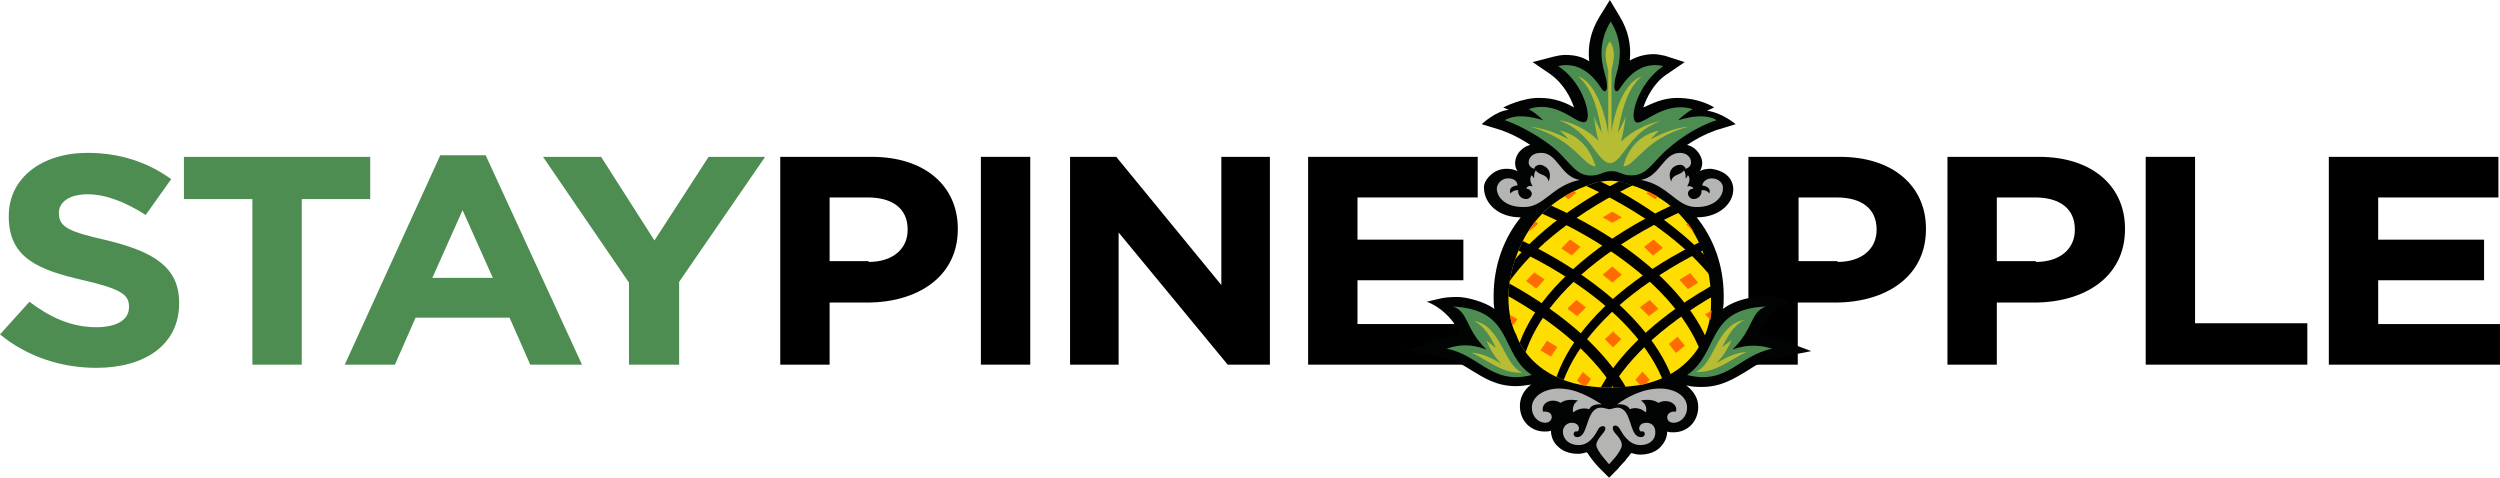
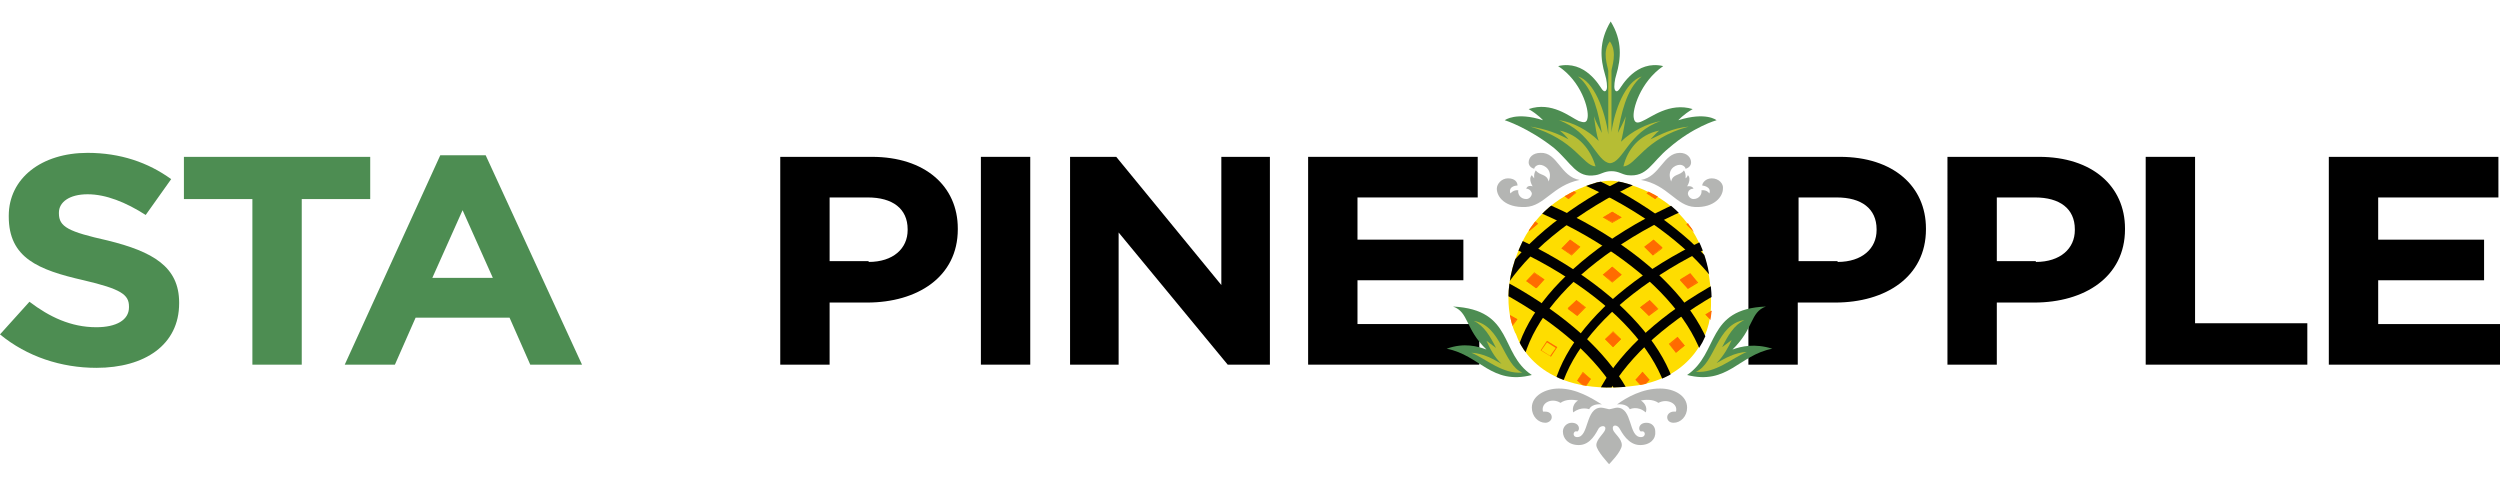
<svg xmlns="http://www.w3.org/2000/svg" xmlns:xlink="http://www.w3.org/1999/xlink" version="1.1" id="Layer_1" x="0px" y="0px" width="314px" height="60px" viewBox="0 0 314 60" style="enable-background:new 0 0 314 60;" xml:space="preserve">
  <style type="text/css">
	.st0{fill:#4D8D52;}
	.st1{fill:#000000;}
	.st2{fill:#020303;}
	.st3{fill:#B4B5B3;}
	.st4{fill:#B6BD34;}
	.st5{clip-path:url(#SVGID_2_);}
	.st6{fill:#FEDD00;}
	.st7{fill:#010101;}
	.st8{fill:#FF6B00;}
</style>
  <g>
    <path class="st0" d="M0,42l3.7-4.1c2.5,1.9,5.2,3.2,8.4,3.2c2.5,0,4.1-0.9,4.1-2.5v-0.1c0-1.5-1-2.2-5.7-3.3   c-5.7-1.3-9.4-2.8-9.4-8v-0.1c0-4.7,4.1-7.9,9.9-7.9c4.1,0,7.6,1.2,10.5,3.3L18.3,27c-2.5-1.6-5-2.6-7.3-2.6s-3.6,1-3.6,2.3v0.1   c0,1.7,1.2,2.3,6.1,3.4c5.7,1.4,9,3.3,9,7.8v0.1c0,5.2-4.3,8.1-10.4,8.1C7.7,46.2,3.4,44.8,0,42z" />
    <path class="st0" d="M31.7,25h-8.6v-5.3h23.4V25h-8.6v20.8h-6.2V25z" />
    <path class="st0" d="M55.3,19.5h5.7l12.1,26.3h-6.5l-2.6-5.9H52.2l-2.6,5.9h-6.3L55.3,19.5z M61.9,34.9l-3.8-8.5l-3.8,8.5H61.9z" />
-     <path class="st0" d="M79,35.5L68.2,19.7h7.3l6.7,10.5L89,19.7h7.1L85.3,35.4v10.4H79V35.5z" />
    <path class="st1" d="M98,19.7h11.5c6.7,0,10.8,3.7,10.8,9v0.1c0,6-5.1,9.2-11.4,9.2h-4.7v7.8H98V19.7z M109.1,32.9   c3.1,0,4.9-1.7,4.9-4v-0.1c0-2.6-1.9-4-5-4h-4.8v8H109.1z" />
    <path class="st1" d="M123.2,19.7h6.2v26.1h-6.2V19.7z" />
    <path class="st1" d="M134.5,19.7h5.7l13.2,16.1V19.7h6.1v26.1h-5.3l-13.7-16.6v16.6h-6.1V19.7z" />
    <path class="st1" d="M164.3,19.7h21.3v5.1h-15.1v5.3h13.3v5.1h-13.3v5.5h15.3v5.1h-21.5V19.7z" />
    <path class="st1" d="M219.6,19.7h11.5c6.7,0,10.8,3.7,10.8,9v0.1c0,6-5.1,9.2-11.4,9.2h-4.7v7.8h-6.2V19.7z M230.8,32.9   c3.1,0,4.9-1.7,4.9-4v-0.1c0-2.6-1.9-4-5-4h-4.8v8H230.8z" />
    <path class="st1" d="M244.6,19.7h11.5c6.7,0,10.8,3.7,10.8,9v0.1c0,6-5.1,9.2-11.4,9.2h-4.7v7.8h-6.2V19.7z M255.7,32.9   c3.1,0,4.9-1.7,4.9-4v-0.1c0-2.6-1.9-4-5-4h-4.8v8H255.7z" />
    <path class="st1" d="M269.5,19.7h6.2v20.9h14.1v5.2h-20.3V19.7z" />
    <path class="st1" d="M292.5,19.7h21.3v5.1h-15.1v5.3H312v5.1h-13.3v5.5H314v5.1h-21.5V19.7z" />
-     <path class="st2" d="M223.2,42.5c-0.8-0.3-1.6-0.4-2.4-0.5c0.2-0.4,0.4-0.8,0.6-1.1c0.5-0.9,1.2-2.3,3.5-2.8   c-0.4-0.3-1.6-1-3.3-0.9c-2.2,0.1-4,0.7-5.2,1.6c0.1-0.5,0.1-1.1,0.1-1.6c0-3.9-1.3-7.3-3.4-9.9h0h0c2.9,0,4.6-1.8,4.6-3.5   c0-0.6-0.2-1.2-0.7-1.7c-0.5-0.5-1.3-0.8-2.1-0.9h-0.1c-0.5,0-1,0.1-1.3,0.3c0.2-0.3,0.3-0.7,0.3-1c0-0.6-0.3-1.2-0.8-1.7   c-0.3-0.3-0.7-0.5-1.1-0.6c2.1-1.4,3.8-1.9,3.8-1.9l2.3-0.7c0,0-1.6-1.4-3.6-1.7l0.9-0.4c0,0-1.7-1.2-4.7-1.2   c-1.7,0-3.1,0.7-4.2,1.2c0.4-1.2,1.3-3.1,3-4.2l2.2-1.5L209.1,7c-0.5-0.1-1-0.2-1.4-0.2c-1.1,0-2.1,0.3-3,0.8   c0.2-2-0.2-3.8-1.3-5.6L202.2,0l-1.3,2.1c-1.1,1.8-1.5,3.6-1.3,5.6c-0.9-0.6-1.9-0.8-3-0.8c-0.5,0-1,0.1-1.4,0.2l-2.7,0.7l2.2,1.5   c1.7,1.2,2.6,3,3,4.2c-1-0.6-2.5-1.2-4.2-1.2c-2.2-0.1-4.7,1.2-4.7,1.2l0.7,0.3c-1.6,0.1-3.4,1.8-3.4,1.8l2.3,0.7   c0,0,1.7,0.5,3.8,1.9c-0.4,0.1-0.8,0.3-1.1,0.6c-0.5,0.4-0.8,1.1-0.8,1.7c0,0.4,0.1,0.7,0.3,1c-0.4-0.2-0.8-0.3-1.3-0.3h-0.1   c-0.8,0-1.5,0.3-2.1,0.9c-0.5,0.5-0.8,1.1-0.7,1.7c0.1,1.7,1.7,3.5,4.6,3.5h0c-2.1,2.6-3.4,6-3.4,9.9c0,0.6,0,1.1,0.1,1.6   c-1.2-0.9-3.5-1.5-4.6-1.5c-1.8,0-2.2,0.2-3.9,0.6c1.7,0.6,3.1,2.1,3.6,3c0.2,0.3,0.3,0.7,0.6,1.1c-0.8,0-1.6,0.2-2.4,0.5l-4.3,1.5   l4.6,0.9c1.3,0.3,2.4,0.9,3.5,1.6c1.5,0.9,3.1,2,5.6,2c0.6,0,1.3-0.1,1.9-0.2c-0.9,0.7-1.4,1.6-1.4,2.7c0,1.8,1.3,3.2,3.1,3.2   c0.3,0,0.5,0,0.8-0.1c0,0,0,0,0,0c0,0.7,0.3,1.5,0.9,2c0.6,0.6,1.5,0.9,2.5,0.9c0.4,0,0.8-0.1,1.1-0.2c0,0.1,0.1,0.1,0.1,0.1   c0.6,1,1.5,1.9,1.6,2l1.1,1.1l1.1-1.1c0,0,0.4-0.5,0.9-1c0.2-0.3,0.5-0.6,0.7-0.9c0,0,0.1-0.1,0.1-0.1c0.3,0.1,0.7,0.2,1.1,0.2   c1,0,1.9-0.3,2.5-0.9c0.6-0.6,0.9-1.3,0.9-2c0,0,0,0,0,0c0.2,0.1,0.5,0.1,0.8,0.1c1.8,0,3.1-1.4,3.1-3.2c0-1.1-0.6-2-1.5-2.7   c0.7,0.2,1.4,0.2,2,0.2c2.4,0,4.1-1.1,5.6-2c1.1-0.7,2.1-1.4,3.5-1.6l4.6-0.9L223.2,42.5z" />
    <path class="st0" d="M189,15.1c0,0,1.4-1.1,4.8,0c0,0-0.6-0.7-1.8-1.4c2.9-1,5.2,1,6.3,1.5c0.6,0.2,1,0.3,1.1-0.4   c0.2-1.1-0.8-4.6-3.7-6.5c3.4-0.8,5.2,2.5,5.5,2.9c0.3,0.4,0.5,0.3,0.6,0c0.1-0.3,0-1.2-0.2-1.8c-0.6-2-0.8-4.2,0.7-6.7   c1.5,2.4,1.3,4.7,0.7,6.7c-0.2,0.6-0.3,1.5-0.2,1.8c0.1,0.3,0.3,0.4,0.6,0c0.3-0.4,2.1-3.7,5.5-2.9c-2.9,2-3.9,5.5-3.7,6.5   c0.1,0.7,0.5,0.7,1.1,0.4c1-0.4,3.4-2.4,6.3-1.5c-1.2,0.7-1.8,1.4-1.8,1.4c3.5-1.1,4.8,0,4.8,0s-2.9,0.8-6,3.5   c-2.2,1.8-2.7,3.7-5.2,3.4c-0.7-0.1-1.1-0.5-2-0.5c-0.9,0-1.3,0.4-2,0.5c-2.4,0.4-3-1.5-5.2-3.4C191.9,16,189,15.1,189,15.1" />
    <path class="st0" d="M181.7,43.8c2.2-0.8,3.9-0.3,5,0.1c-2.7-2.6-2.2-4.7-4.2-5.4c7.7,0.4,5.8,5.9,9.9,8.6   C187.3,48.4,185.9,44.6,181.7,43.8" />
    <path class="st0" d="M211.9,47.1c4.1-2.8,2.3-8.3,9.9-8.6c-2,0.7-1.5,2.8-4.2,5.4c1.1-0.4,2.8-0.8,5-0.1   C218.4,44.6,217,48.4,211.9,47.1" />
    <path class="st3" d="M212.4,20.4c0,0.4-0.3,0.7-0.7,0.8c0-0.2-0.3-0.5-0.7-0.5c-0.7,0-1.7,0.7-1.1,2.1c0.2-1,1.1-0.7,1.6-1.4   c0.3,0.4,0.2,1,0.2,1c0.2-0.1,0.3-0.4,0.3-0.4c0.5,0.5-0.1,1.4-0.1,1.4c0.7-0.1,0.8,0.3,0.8,0.3c-0.6,0-0.7,0.5-0.7,0.6   c0,0.3,0.3,0.7,0.7,0.7c0.7,0,1.1-0.6,1-1.1c0.7-0.1,1,0.4,1,0.4c0.3-0.9-0.9-1-0.9-1c0-0.3,0.4-0.9,1.2-0.9c0.9,0,1.5,0.7,1.4,1.3   c0,1-1.1,2.4-3.5,2.3c-2.4-0.1-3.4-2.8-6.8-3.4c2.4-0.4,2.8-3.4,4.9-3.4C211.9,19.2,212.4,19.8,212.4,20.4" />
    <path class="st3" d="M188,23.7c0-0.6,0.6-1.3,1.4-1.3c0.9,0,1.2,0.5,1.2,0.9c0,0-1.2,0-0.9,1c0,0,0.4-0.5,1-0.4   c-0.1,0.4,0.2,1.1,1,1.1c0.4,0,0.7-0.4,0.7-0.7c0-0.1-0.2-0.6-0.7-0.6c0,0,0.1-0.5,0.8-0.3c0,0-0.6-0.9-0.1-1.4   c0,0,0.1,0.2,0.3,0.4c0,0-0.1-0.6,0.2-1c0.5,0.7,1.4,0.4,1.6,1.4c0.6-1.4-0.5-2.1-1.1-2.1c-0.4,0-0.7,0.3-0.7,0.5   c-0.4-0.1-0.7-0.4-0.7-0.8c0-0.6,0.5-1.2,1.5-1.2c2.1-0.1,2.5,3,4.9,3.4c-3.4,0.7-4.4,3.3-6.8,3.4C189,26.1,188,24.7,188,23.7" />
    <path class="st3" d="M193.8,51.7c0.1,0,0.2,0,0.3,0c0.5,0,0.8,0.3,0.8,0.7c0,0.4-0.4,0.7-0.8,0.7c-0.9,0-1.7-0.8-1.7-1.9   c0-1.5,1.7-2.4,3.4-2.4c2.2,0,4.1,1.2,5.4,2c0,0-1.2-0.2-1.6,0.6c0,0-1-0.4-2,0.4c0,0-0.3-0.9,0.6-1.5c-0.6-0.1-1.5-0.2-2.2,0.3   C194.9,49.9,193.5,50.6,193.8,51.7" />
    <path class="st3" d="M206,55.9c-1.5,0-2.3-1.6-2.6-2.1c-0.3-0.5-1-0.5-0.8,0.2c0.2,0.5,1.1,1.1,1.1,1.9s-1.6,2.4-1.6,2.4   s-1.6-1.7-1.6-2.4s0.9-1.4,1.1-1.9c0.2-0.6-0.5-0.6-0.8-0.2c-0.3,0.5-1,2.1-2.5,2.1c-1.3,0-2-0.8-2-1.7c0-0.6,0.5-1.1,1.1-1.1   c1,0,1.1,0.9,0.7,1.1c-0.5-0.2-0.7,0.7,0,0.7c1.5,0,1-3.7,3-3.7c0.3,0,0.9,0.2,1,0.2c0.2,0,0.8-0.2,1-0.2c2,0,1.4,3.7,3,3.7   c0.7,0,0.6-0.9,0-0.7c-0.4-0.2-0.3-1.1,0.7-1.1c0.7,0,1.1,0.5,1.1,1.1C208,55.1,207.3,55.9,206,55.9" />
    <path class="st3" d="M210.2,53.1c-0.5,0-0.8-0.3-0.8-0.7c0-0.4,0.4-0.7,0.8-0.7c0.1,0,0.2,0,0.3,0c0.3-1-1.1-1.7-2.2-1.1   c-0.7-0.5-1.7-0.4-2.2-0.3c1,0.7,0.6,1.5,0.6,1.5c-1-0.9-2-0.4-2-0.4c-0.4-0.8-1.6-0.6-1.6-0.6c1.2-0.9,3.2-2,5.4-2   c1.8,0,3.4,0.9,3.4,2.4C211.9,52.3,211.1,53.1,210.2,53.1" />
    <path class="st4" d="M185.1,40.3c1.3,0.6,2.1,2,2.8,3.4c-0.4-0.3-0.8-0.6-1.2-0.9c0.4,0.9,1,2.1,1.9,2.9c-1.1-0.6-2.2-1.3-3.8-1.4   c1.9,0.8,3.9,2.7,6.4,2.5C188.8,45.8,188.6,40.9,185.1,40.3" />
    <path class="st4" d="M215.6,45.6c0.9-0.9,1.5-2,1.9-2.9c-0.4,0.3-0.8,0.6-1.2,0.9c0.7-1.4,1.5-2.8,2.8-3.4   c-3.5,0.5-3.7,5.5-6.1,6.5c2.5,0.2,4.5-1.7,6.4-2.5C217.8,44.3,216.7,45,215.6,45.6" />
    <path class="st4" d="M207.3,17.5c0.4-0.4,0.7-0.8,1.1-1.1c-2.5,0.5-4,2.4-4.5,4.5c1.6-0.1,2.6-3.5,8.2-5   C210,16.1,208.6,16.9,207.3,17.5 M208.6,15.2c-1.7,0.3-3.7,1.3-5,2.6c0.2-0.8,0.4-1.8,0.6-3.2c-0.3,0.8-0.7,1.5-1,2.1   c0.4-2.2,1-5.5,3-7.1c-2.1,0.7-3.4,4.2-3.8,7v-6.3c0-0.4,0-1,0-1.4c0-0.4,0.8-2.3-0.2-3.7c-1,1.3-0.3,3-0.2,3.7c0,0.4,0,1,0,1.5   v6.5c-0.4-3-1.8-6.7-3.8-7.3c2,1.6,2.6,4.9,3,7.1c-0.3-0.6-0.7-1.2-1-2.1c0.2,1.4,0.3,2.3,0.6,3.1c-1.3-1.3-3.3-2.4-5-2.6   c4.1,1.5,4.7,5.2,6.4,5.4c0,0,0,0,0,0v0c0,0,0,0,0,0C203.9,20.4,204.5,16.6,208.6,15.2 M195.9,16.4c0.4,0.3,0.8,0.7,1.1,1.1   c-1.3-0.7-2.8-1.3-4.8-1.6c5.6,1.6,6.6,4.9,8.2,5C199.8,18.8,198.3,16.9,195.9,16.4" />
    <g>
      <defs>
        <path id="SVGID_1_" d="M200.6,22.9c-2.4,0.7-7,2.5-9.4,7.5c-3,6.2-1.3,10.5-0.9,11.4c0.1,0.1,0.1,0.2,0.2,0.4     c0.4,1.2,3.4,7.9,15.3,6.2c6.6-1.1,9.2-6.1,9.2-10c0-3.8-0.7-12.8-11.2-15.5c-0.5-0.1-1-0.2-1.5-0.2     C201.7,22.7,201.1,22.8,200.6,22.9" />
      </defs>
      <clipPath id="SVGID_2_">
        <use xlink:href="#SVGID_1_" style="overflow:visible;" />
      </clipPath>
      <g class="st5">
        <path class="st6" d="M203.7,22.9c-1-0.3-2.1-0.3-3.2,0c-2.4,0.7-7,2.5-9.4,7.5c-3,6.2-1.3,10.5-0.9,11.4c0.1,0.1,0.1,0.3,0.2,0.4     c0.4,1.2,3.4,7.9,15.3,6.2c6.6-1.1,9.2-6.1,9.2-10C215,34.6,214.2,25.6,203.7,22.9" />
      </g>
      <g class="st5">
        <path class="st7" d="M228.6,31.6c-8.8,2.4-16,6.6-20.9,10.9c-4.9,4.4-7.5,9-7.7,13.5c-0.3-0.2-0.6-0.4-0.9-0.7     c0.2-4.5,2.7-9.1,7.7-13.6c4.9-4.4,12.1-8.6,21-11.1C228.1,30.9,228.4,31.3,228.6,31.6z" />
      </g>
      <g class="st5">
        <path class="st7" d="M224.1,27.6c-8.8,2.4-16,6.6-20.9,10.9c-4.9,4.4-7.5,9-7.7,13.5c-0.3-0.2-0.5-0.4-0.8-0.6     c0.2-4.5,2.7-9.1,7.6-13.6c4.9-4.4,12.1-8.6,21-11.1C223.6,27,223.8,27.3,224.1,27.6z" />
      </g>
      <g class="st5">
        <path class="st7" d="M219.5,23.6c-8.8,2.4-16,6.6-20.9,10.9c-4.9,4.4-7.5,9-7.7,13.5c-0.3-0.2-0.6-0.4-0.9-0.7     c0.2-4.5,2.7-9.1,7.7-13.6c4.9-4.4,12.1-8.6,21-11.1C218.9,23,219.2,23.3,219.5,23.6z" />
      </g>
      <g class="st5">
        <path class="st7" d="M214.9,19.6c-8.8,2.4-16,6.6-20.9,10.9c-4.9,4.4-7.5,9-7.7,13.5c-0.3-0.2-0.6-0.5-0.9-0.7     c0.2-4.5,2.8-9.1,7.7-13.6c4.9-4.4,12.1-8.6,21-11.1C214.3,19,214.6,19.3,214.9,19.6z" />
      </g>
      <g class="st5">
        <path class="st7" d="M176.7,32c8.8,2.4,16,6.6,20.9,10.9c4.9,4.4,7.5,9,7.8,13.5c0.3-0.3,0.7-0.5,1-0.8     c-0.2-4.5-2.8-9.1-7.7-13.6c-4.9-4.4-12.1-8.7-20.9-11.2C177.4,31.3,177,31.6,176.7,32z" />
      </g>
      <g class="st5">
        <path class="st7" d="M181.3,28c8.8,2.4,16,6.6,20.9,10.9c4.9,4.4,7.5,9,7.7,13.5c0.3-0.2,0.6-0.5,1-0.7     c-0.2-4.5-2.8-9.1-7.7-13.6c-4.9-4.4-12.1-8.7-20.9-11.2C182,27.3,181.7,27.7,181.3,28z" />
      </g>
      <g class="st5">
        <path class="st7" d="M185.9,24.1c8.8,2.4,16,6.6,20.9,10.9c4.9,4.4,7.5,9,7.8,13.5c0.3-0.3,0.7-0.5,1-0.8     c-0.2-4.5-2.8-9.1-7.7-13.6C203,29.7,195.8,25.5,187,23C186.6,23.4,186.3,23.7,185.9,24.1z" />
      </g>
      <g class="st5">
        <path class="st7" d="M190.5,20.2c8.8,2.4,16,6.6,20.9,10.9c4.9,4.4,7.5,9,7.7,13.5c0.3-0.2,0.6-0.5,0.9-0.7     c-0.2-4.5-2.8-9.1-7.7-13.6c-4.9-4.4-12.1-8.7-20.9-11.2C191.1,19.5,190.8,19.9,190.5,20.2z" />
      </g>
      <g class="st5">
        <polygon class="st8" points="197.4,32 196.2,31.2 197.2,30.1 198.4,31    " />
        <path class="st8" d="M197.4,32.1l-1.3-0.9l1.1-1.1l1.3,0.9L197.4,32.1z M196.3,31.2l1.1,0.8l0.9-1l-1.1-0.8L196.3,31.2z" />
      </g>
      <g class="st5">
        <polygon class="st8" points="198.1,39.6 196.9,38.7 198,37.7 199.1,38.6    " />
        <path class="st8" d="M198.1,39.7l-1.2-0.9l1.1-1.1l1.2,0.9L198.1,39.7z M197,38.7l1.1,0.8l1-0.9l-1.1-0.8L197,38.7z" />
      </g>
      <g class="st5">
        <polygon class="st8" points="199.1,48.6 198.1,47.8 198.8,46.8 199.8,47.6    " />
        <path class="st8" d="M199.1,48.7l-1-0.9l0.7-1.1l1,0.9L199.1,48.7z M198.2,47.8l0.9,0.8l0.6-1l-0.9-0.8L198.2,47.8z" />
      </g>
      <g class="st5">
        <polygon class="st8" points="197,25 196,24.2 196.9,23.4 197.9,24.2    " />
        <path class="st8" d="M197,25l-1.1-0.8l1-0.8l1.1,0.8L197,25z M196.1,24.2l0.9,0.7l0.9-0.7l-0.9-0.7L196.1,24.2z" />
      </g>
      <g class="st5">
        <polygon class="st8" points="207.6,32 206.6,31 207.7,30.1 208.8,31.1    " />
        <path class="st8" d="M207.6,32.1l-1.1-1.1l1.2-0.9l1.1,1.1L207.6,32.1z M206.7,31l1,0.9l1.1-0.8l-1-0.9L206.7,31z" />
      </g>
      <g class="st5">
        <polygon class="st8" points="207.1,39.6 206,38.6 207.2,37.7 208.2,38.7    " />
        <path class="st8" d="M207.1,39.7l-1.1-1.1l1.2-0.9l1.1,1.1L207.1,39.7z M206.1,38.6l1,0.9l1.1-0.8l-1-0.9L206.1,38.6z" />
      </g>
      <g class="st5">
        <polygon class="st8" points="206.3,48.6 205.5,47.7 206.3,46.7 207.1,47.7    " />
        <path class="st8" d="M206.3,48.7l-0.9-1l0.9-1l0.9,1L206.3,48.7z M205.6,47.7l0.7,0.9l0.7-0.9l-0.7-0.9L205.6,47.7z" />
      </g>
      <g class="st5">
        <polygon class="st8" points="207.9,25 206.9,24.3 207.8,23.4 208.8,24.1    " />
        <path class="st8" d="M207.9,25l-1.1-0.7l0.9-0.9l1.1,0.7L207.9,25z M207,24.3l0.9,0.6l0.8-0.8l-0.9-0.6L207,24.3z" />
      </g>
      <g class="st5">
        <polygon class="st8" points="202.5,27.9 201.4,27.3 202.5,26.6 203.6,27.3    " />
        <path class="st8" d="M202.5,28l-1.2-0.7l1.2-0.7l1.2,0.7L202.5,28z M201.5,27.3l1,0.6l1-0.6l-1-0.6L201.5,27.3z" />
      </g>
      <g class="st5">
        <polygon class="st8" points="202.5,35.4 201.4,34.5 202.5,33.5 203.6,34.5    " />
        <path class="st8" d="M202.5,35.5l-1.2-1l1.2-1l1.2,1L202.5,35.5z M201.5,34.5l1,0.9l1-0.9l-1-0.9L201.5,34.5z" />
      </g>
      <g class="st5">
        <polygon class="st8" points="202.6,43.6 201.6,42.6 202.6,41.7 203.6,42.6    " />
        <path class="st8" d="M202.6,43.6l-1-1l1-1l1,1L202.6,43.6z M201.7,42.6l0.9,0.9l0.9-0.9l-0.9-0.9L201.7,42.6z" />
      </g>
      <g class="st5">
        <polygon class="st8" points="192.1,29 191.1,28.1 192.1,27.3 193.1,28.1    " />
        <path class="st8" d="M192.1,29l-1.1-0.9l1.1-0.9l1.1,0.9L192.1,29z M191.1,28.1l1,0.8l0.9-0.8l-1-0.8L191.1,28.1z" />
      </g>
      <g class="st5">
        <polygon class="st8" points="192.9,36.2 191.7,35.3 192.7,34.3 193.9,35.1    " />
        <path class="st8" d="M193,36.2l-1.3-0.9l1-1.1l1.3,0.9L193,36.2z M191.8,35.3l1.1,0.8l0.9-1l-1.1-0.8L191.8,35.3z" />
      </g>
      <g class="st5">
-         <polygon class="st8" points="194.7,44.7 193.5,44 194.3,42.9 195.5,43.6    " />
        <path class="st8" d="M194.8,44.8l-1.3-0.8l0.8-1.2l1.3,0.8L194.8,44.8z M193.6,44l1.1,0.7l0.7-1l-1.1-0.7L193.6,44z" />
      </g>
      <g class="st5">
        <polygon class="st8" points="189.6,41.2 188.3,40.5 189.2,39.4 190.5,40.1    " />
        <path class="st8" d="M189.7,41.3l-1.4-0.8l0.9-1.2l1.4,0.8L189.7,41.3z M188.4,40.5l1.2,0.7l0.8-1l-1.2-0.7L188.4,40.5z" />
      </g>
      <g class="st5">
        <polygon class="st8" points="212.8,29.2 211.9,28.2 212.8,27.3 213.7,28.2    " />
        <path class="st8" d="M212.8,29.2l-1-1l1-1l1,1L212.8,29.2z M212,28.2l0.9,0.9l0.9-0.9l-0.9-0.9L212,28.2z" />
      </g>
      <g class="st5">
        <polygon class="st8" points="212,36.2 211,35.1 212.3,34.3 213.2,35.4    " />
        <path class="st8" d="M212,36.3l-1-1.1l1.3-0.8l1,1.1L212,36.3z M211.1,35.1l0.9,1l1.2-0.7l-0.9-1L211.1,35.1z" />
      </g>
      <g class="st5">
        <polygon class="st8" points="210.5,44.3 209.7,43.3 210.7,42.4 211.6,43.4    " />
        <path class="st8" d="M210.5,44.3l-0.9-1.1l1.1-0.9l0.9,1.1L210.5,44.3z M209.7,43.3l0.8,0.9l1-0.8l-0.8-0.9L209.7,43.3z" />
      </g>
      <g class="st5">
        <polygon class="st8" points="215.2,40.5 214.2,39.5 215.5,38.7 216.4,39.7    " />
        <path class="st8" d="M215.2,40.6l-1-1.1l1.3-0.8l1,1.1L215.2,40.6z M214.3,39.5l0.9,1l1.2-0.7l-0.9-1L214.3,39.5z" />
      </g>
    </g>
  </g>
</svg>